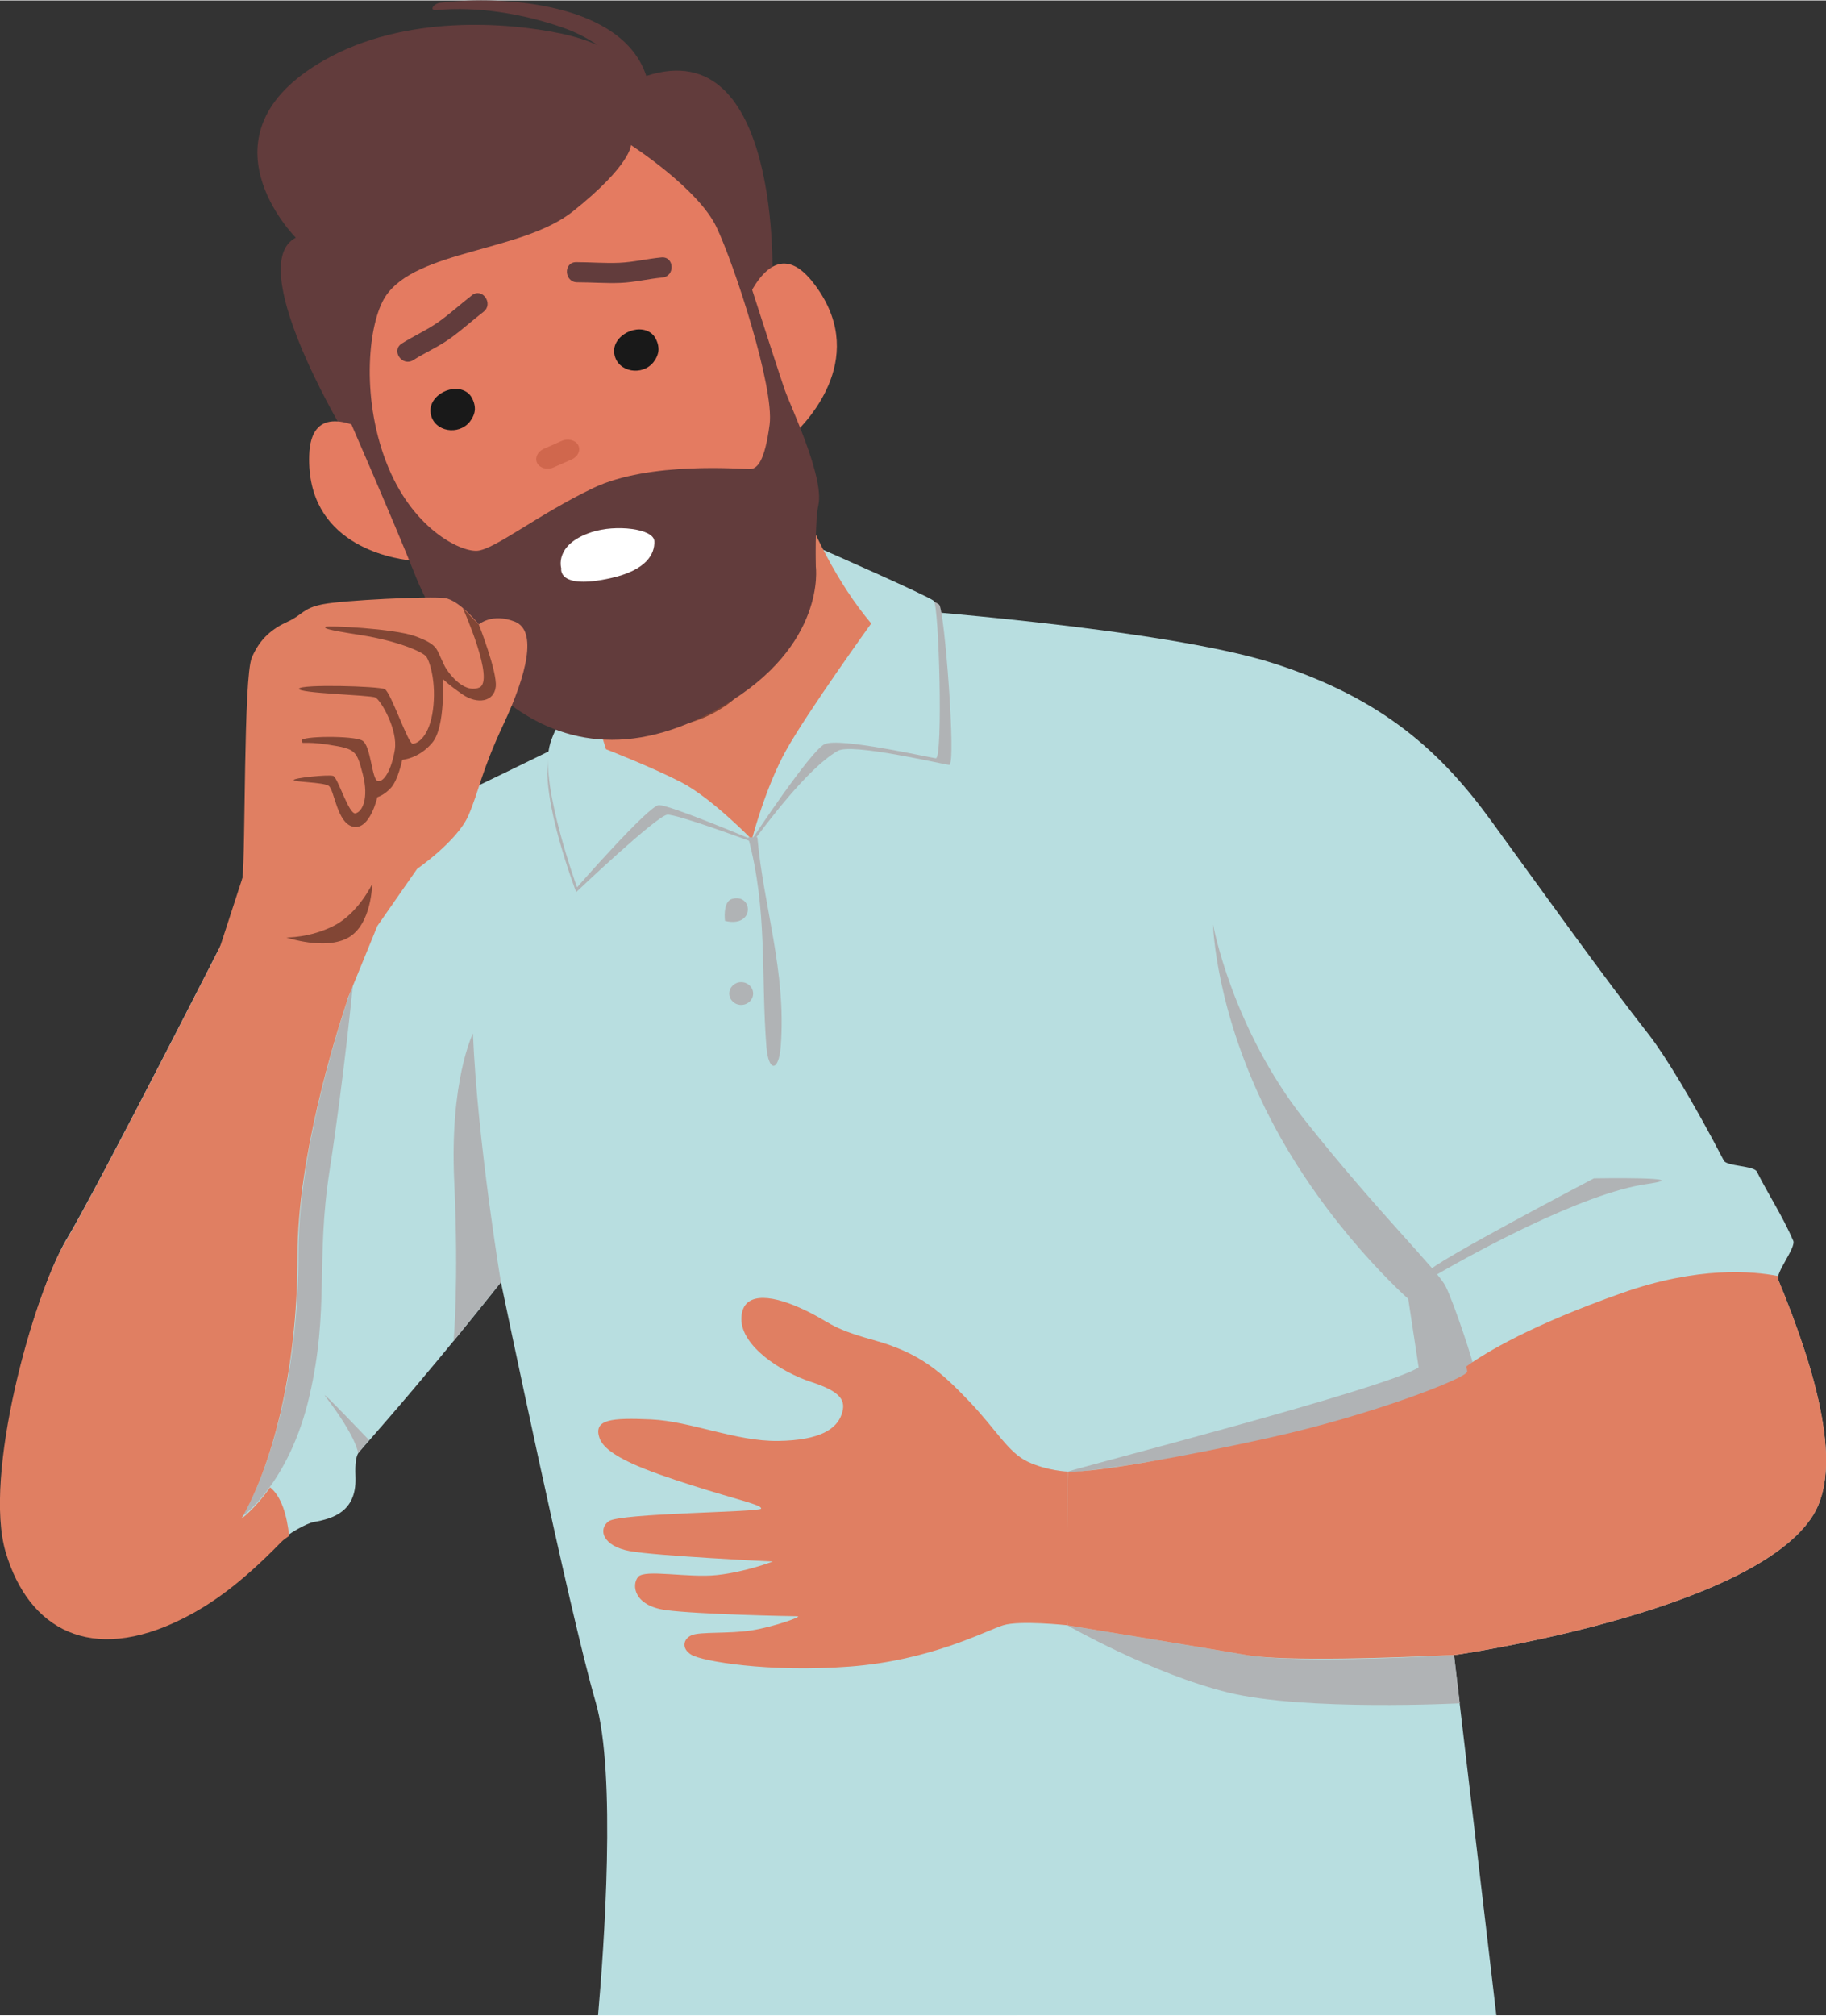
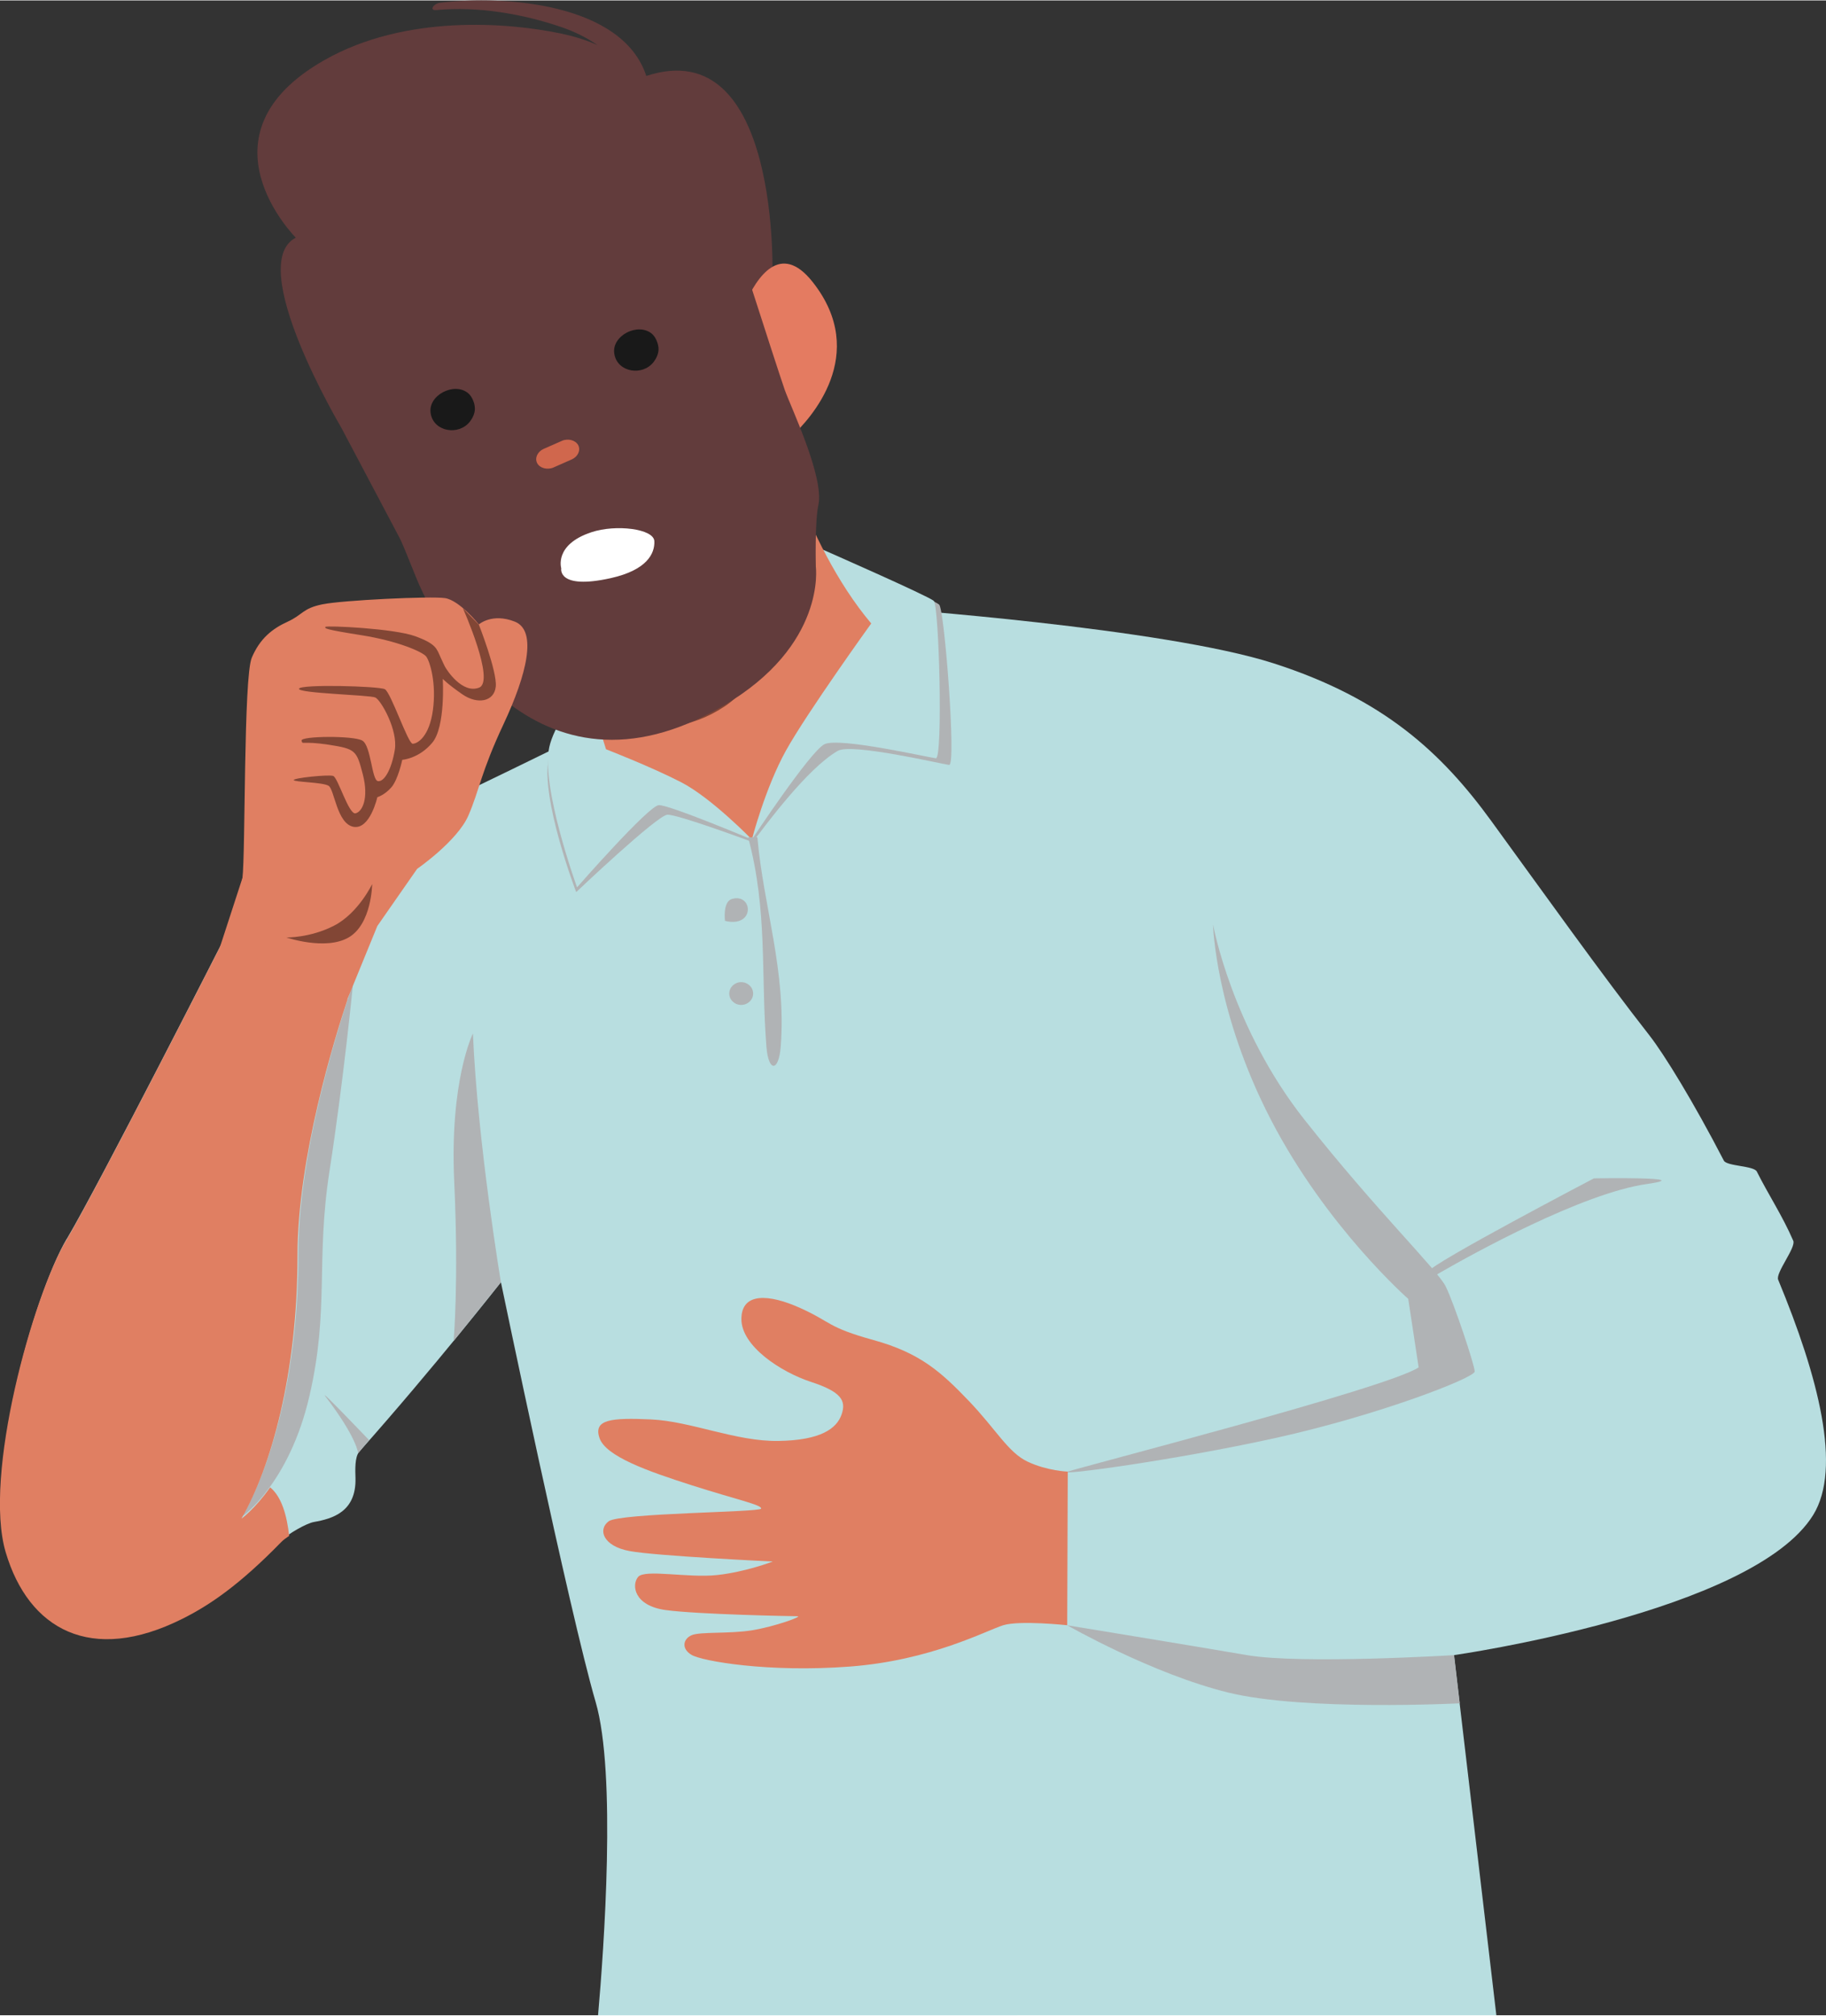
<svg xmlns="http://www.w3.org/2000/svg" id="_4_Follow_up" data-name="4 Follow up" viewBox="0 0 261.51 288.44" aria-hidden="true" width="261px" height="288px">
  <rect x="0" y="0" width="261.51" height="288.44" fill="#333333" stroke="none" />
  <defs>
    <linearGradient class="cerosgradient" data-cerosgradient="true" id="CerosGradient_id38d787e66" gradientUnits="userSpaceOnUse" x1="50%" y1="100%" x2="50%" y2="0%">
      <stop offset="0%" stop-color="#d1d1d1" />
      <stop offset="100%" stop-color="#d1d1d1" />
    </linearGradient>
    <linearGradient />
    <style>
      .cls-1-68c2a2693a9b7{
        fill: #e47b61;
      }

      .cls-2-68c2a2693a9b7{
        fill: #e07f62;
      }

      .cls-3-68c2a2693a9b7{
        fill: #f1f4f2;
      }

      .cls-4-68c2a2693a9b7{
        fill: #932a26;
      }

      .cls-5-68c2a2693a9b7{
        fill: #824635;
      }

      .cls-6-68c2a2693a9b7{
        fill: #b0b3b5;
      }

      .cls-7-68c2a2693a9b7{
        fill: #1c1210;
      }

      .cls-8-68c2a2693a9b7{
        fill: #b8dee0;
      }

      .cls-9-68c2a2693a9b7{
        fill: #fff;
      }

      .cls-10-68c2a2693a9b7{
        fill: #d0674d;
      }

      .cls-11-68c2a2693a9b7{
        fill: #191919;
      }

      .cls-12-68c2a2693a9b7{
        fill: #623c3c;
      }
    </style>
  </defs>
  <path class="cls-8-68c2a2693a9b7" d="M9.59,177.26c4.76-8.03,22.9-43.71,22.9-43.71,0,0,18.14-13.39,19.63-13.53,1.49-.15,41.33-19.81,41.33-19.81l33.38-13.2s39.77,2.82,55.54,7.88c15.76,5.06,24.09,12.79,31.22,22.6,7.14,9.81,16.06,22.3,22.6,30.63,2.14,2.73,6.33,9.55,10.69,17.97.42.81,4.3.72,4.72,1.56,1.68,3.35,3.65,6.29,5.22,9.91.42.97-2.57,4.61-2.16,5.58,5.75,13.87,9.16,26.95,5.02,33.67-8.62,13.98-51.45,20.07-51.45,20.07l6.07,51.56H85.65c.84-9.52,2.65-34.61-.35-44.87-3.74-12.79-13.56-60.07-13.56-60.07,0,0-9.49,12.11-20.28,24.25-.68.76-.58,2.73-.55,3.76.14,4.86-3.29,5.84-5.95,6.31-1.1.19-3.75,1.74-4.5,2.52-6.02,6.18-10.29,9.08-14.22,11.04-13.08,6.54-22.01,1.49-25.28-9.52-3.27-11,3.87-36.58,8.62-44.61Z" />
  <g>
    <path class="cls-6-68c2a2693a9b7" d="M119.82,79.61s13.92,6.18,14.68,6.88c.77.7,2.47,23.05,1.44,22.95-1.03-.1-13.94-3.17-15.96-2.01-4.45,2.56-10.52,10.9-12.19,13.06,0,0-10.74-3.99-12.21-3.92-1.46.07-13.06,11.08-13.06,11.08,0,0-5.18-13.52-3.92-19.23,1.26-5.72,13.8-18.16,13.8-18.16l27.41-10.66Z" />
    <path class="cls-8-68c2a2693a9b7" d="M117.9,78.65s15.06,6.61,15.83,7.31c.77.7,1.33,22.62.3,22.53-1.03-.1-13.88-3.06-15.96-2.01-2.08,1.06-10.39,13.64-10.39,13.64,0,0-11.87-4.99-13.33-4.92-1.46.07-11.71,11.77-11.71,11.77,0,0-5.23-14.39-3.97-20.1,1.26-5.72,11.83-17.56,11.83-17.56l27.41-10.66Z" />
    <path class="cls-2-68c2a2693a9b7" d="M112.57,107.37c-3,5.4-4.89,12.75-4.89,12.75h0s-5.78-5.96-10.13-8.2c-4.35-2.24-10.76-4.72-10.76-4.72h0c-1.98-6.45-8.12-25.63-8.12-25.63l31.96-22.3s4.25,18.18,14.14,29.92c0,0-9.2,12.78-12.2,18.18Z" />
    <path class="cls-5-68c2a2693a9b7" d="M114.55,72.26s-.87,22.21-10.75,28.79-18.9.11-18.9.11l-6.23-19.59,35.89-9.31Z" />
  </g>
  <path class="cls-6-68c2a2693a9b7" d="M173.74,132.35s2.68,14.73,13.08,27.88c10.41,13.16,19.03,21.48,20.22,23.86,1.19,2.38,4.16,11.3,4.16,12.19s-13.68,6.24-28.55,9.52c-14.87,3.27-31.22,5.41-29.74,4.82,1.49-.59,45.8-11.95,50.26-14.93l-1.49-9.81s-11.69-10.25-19.67-25.65c-7.98-15.39-8.28-27.88-8.28-27.88Z" />
  <path class="cls-6-68c2a2693a9b7" d="M208.24,236.88s-21.86,1.34-29.66,0c-7.81-1.34-25.73-4.27-25.73-4.27,0,0,12.13,6.95,23.06,9.63,10.93,2.68,33.15,1.54,33.15,1.54l-.81-6.9Z" />
  <path class="cls-2-68c2a2693a9b7" d="M152.92,210.62l-.08,21.98s-6.78-.73-9.16,0c-2.38.73-10.3,5.04-22.01,5.92-11.71.88-21.13-.79-22.62-1.67-1.5-.88-1.23-2.29,0-2.82,1.23-.53,5.37-.18,8.63-.7,3.26-.53,7.39-2.02,6.51-2.02s-14.26-.26-18.84-.88c-4.58-.62-4.93-3.61-3.96-4.75.97-1.14,7.13.18,11.27-.26,4.14-.44,8.01-1.94,8.01-1.94,0,0-16.73-.79-20.51-1.5-3.79-.7-4.58-3.07-2.99-4.26,1.58-1.19,21.65-1.28,21.83-1.81.18-.53-3.61-1.32-9.95-3.35s-12.32-4.14-13.2-6.78c-.88-2.64,1.67-2.9,7.39-2.64,5.72.26,12.15,3.17,18.22,3.08,6.07-.09,8.36-1.76,9.07-3.79.7-2.02-.09-3.26-4.4-4.67-4.31-1.41-9.95-5.11-9.95-8.98s3.96-3.61,8.45-1.58c4.49,2.02,3.79,2.73,10.48,4.58,6.69,1.85,9.68,4.58,13.64,8.71,3.96,4.14,5.63,7.39,8.45,8.71,2.82,1.32,5.72,1.41,5.72,1.41Z" />
  <path class="cls-6-68c2a2693a9b7" d="M71.74,183.5s-3.35-20-4.01-35.61c0,0-3.35,6.69-2.68,21.19.67,14.5-.09,22.83-.09,22.83l6.78-8.41Z" />
  <path class="cls-6-68c2a2693a9b7" d="M50.55,140.85s-7.81,21.53-7.81,38.48-3.79,30.33-8.03,37.69c0,0,6.69-4.68,9.59-17.17,2.9-12.49.89-19.4,2.9-32.34,2.01-12.94,3.35-26.66,3.35-26.66Z" />
  <g>
    <path class="cls-4-68c2a2693a9b7" d="M86.45,72.61c1.4-.74,3.12-2.16,5.9-2.26,2.79-.1,5.15,4.13,1.58,6.09-3.56,1.96-4.44.06-8.73,2.45-4.29,2.39-7.15,2.51-7.81-.58-.66-3.09,3.46-2.74,9.05-5.69Z" />
    <path class="cls-3-68c2a2693a9b7" d="M94.36,71.05s-4.95,3.47-10.34,5.31c-2.87.98-5.11,1.63-6.59,2.04,0-.03-.02-.06-.03-.1-.66-3.09,3.46-2.74,9.05-5.69,1.4-.74,3.12-2.16,5.9-2.26.73-.03,1.43.25,2.01.7h0Z" />
  </g>
  <path class="cls-7-68c2a2693a9b7" d="M85.43,44.59s2.2.52,3.67,0c1.47-.52,7.53-3.37,7.88-2.16,0,0-6.16,4.16-8.88,4.5-2.72.35-2.67-2.34-2.67-2.34Z" />
-   <path class="cls-7-68c2a2693a9b7" d="M67.67,51.32s-1.34,1.82-2.8,2.38c-1.46.56-7.93,2.31-7.4,3.45,0,0,7.38-.82,9.68-2.32,2.3-1.5.52-3.51.52-3.51Z" />
+   <path class="cls-7-68c2a2693a9b7" d="M67.67,51.32s-1.34,1.82-2.8,2.38c-1.46.56-7.93,2.31-7.4,3.45,0,0,7.38-.82,9.68-2.32,2.3-1.5.52-3.51.52-3.51" />
  <path class="cls-6-68c2a2693a9b7" d="M107.14,119.8c2.82,10.48,1.81,19.59,2.62,29.97.29,3.66,1.76,3.66,2.05,0,.84-10.79-2.5-20.15-3.34-29.97h-1.32Z" />
  <path class="cls-6-68c2a2693a9b7" d="M103.83,131.77c4.37,1.04,4.01-4.02,1-3.14-1.1.32-1.11,2.21-1,3.14Z" />
  <ellipse class="cls-6-68c2a2693a9b7" cx="106.15" cy="142.17" rx="1.71" ry="1.63" />
-   <path class="cls-8-68c2a2693a9b7" d="M252.95,184.13s-13.51-9.73-40.53,11.62" />
  <path class="cls-6-68c2a2693a9b7" d="M205.12,182.78s.41-.25,1.16-.68c4.69-2.7,20.32-11.34,29.56-12.66,7.57-1.08-7.57-.81-7.57-.81,0,0-23.24,12.16-23.69,13.33s.54.81.54.81Z" />
-   <path class="cls-2-68c2a2693a9b7" d="M181.58,205.81c14.87-3.27,28.55-8.62,28.55-9.52,0-.12-.05-.37-.14-.73,2.89-2.07,9.36-5.95,22.34-10.53,10.82-3.82,18.67-3.14,22.35-2.41-.05.21-.06.39,0,.52,5.75,13.87,9.16,26.95,5.02,33.67-8.26,13.39-47.91,19.55-51.22,20.04-8.81.42-24.41.97-29.89.03-7.81-1.34-25.73-4.27-25.73-4.27l-.18-3.44.27-18.54c4.21.08,17.04-2.26,28.66-4.82Z" />
  <g>
    <path class="cls-12-68c2a2693a9b7" d="M42.37,33.97s-14.76-14.71,4.06-25.41c11.58-6.59,26.23-5.42,33.86-3.83,2.14.45,3.88,1.03,5.28,1.66-1.56-1.08-3.31-1.93-5.08-2.54-5.58-1.93-12.13-3.04-18.02-2.47-1.02.1-.43-.92.58-1.05,9.23-1.12,26.11.09,29.51,10.48,19.33-6.34,18.06,28.97,18.06,28.97l1.52,9.31-52.55,32.32-10.74-20.3s-13.86-23.36-6.48-27.15Z" />
-     <path class="cls-1-68c2a2693a9b7" d="M44.28,65.14c.21-6.94,5.58-5.08,9.29-2.95,1.6,6.04,3.46,12.02,5.32,18-3.11-.34-14.99-2.46-14.61-15.04Z" />
    <path class="cls-1-68c2a2693a9b7" d="M116.36,40.28c-4.57-5.76-7.96-.78-9.76,3.38,2.46,6.15,4.67,12.39,6.88,18.64,2.42-2.26,11.17-11.58,2.88-22.02Z" />
    <path class="cls-12-68c2a2693a9b7" d="M103.53,28.36s7.41,23.2,8.85,27.37c.81,2.34,5.71,12.53,4.82,16.52-.52,2.36-.36,8.83-.36,8.83,0,0,1.53,11.26-13.26,19.9-27.1,15.84-41.25-11.43-44.12-18.7-2.87-7.27-10.61-24.99-10.61-24.99l-3.11-19.4,12.43-12.91,33.39-10.45,11.96,13.83Z" />
-     <path class="cls-1-68c2a2693a9b7" d="M90.36,20.71s9.61,6.19,12.25,11.74c2.64,5.56,8.3,23,7.61,28.27-.7,5.27-1.76,6.35-2.83,6.37-1.07.01-14.4-1.13-22.42,2.71-8.01,3.84-14.19,8.85-16.66,8.99-2.47.13-9.38-3.23-13.02-12.75-3.65-9.52-2.51-19.98-.08-23.67,4.4-6.67,19.55-6.35,26.84-12.17,8.33-6.65,8.31-9.49,8.31-9.49Z" />
    <g>
      <path class="cls-12-68c2a2693a9b7" d="M59.19,51.49c1.71-1.08,3.58-1.89,5.23-3.07,1.68-1.19,3.2-2.59,4.83-3.85,1.47-1.13-.17-3.51-1.65-2.37-1.63,1.26-3.15,2.66-4.83,3.85-1.66,1.17-3.52,1.98-5.23,3.07-1.58,1,.07,3.37,1.65,2.37Z" />
      <path class="cls-12-68c2a2693a9b7" d="M94.86,39.67c-2.02.19-3.99.69-6.02.77-2.06.08-4.12-.09-6.18-.09-1.86,0-2.01-2.88-.14-2.88,2.06,0,4.12.18,6.18.09,2.03-.09,4-.58,6.02-.77,1.86-.18,2,2.71.14,2.88Z" />
      <path class="cls-11-68c2a2693a9b7" d="M61.7,59.23c-.01-.06-.02-.12-.03-.17-.37-2.56,3.39-4.48,5.38-2.83.33.28.56.66.72,1.07.16.39.25.81.24,1.23-.03.64-.32,1.25-.71,1.76-1.58,2.03-5.09,1.48-5.6-1.05Z" />
      <path class="cls-11-68c2a2693a9b7" d="M88,50.71c-.01-.06-.02-.12-.03-.17-.37-2.56,3.39-4.48,5.38-2.83.33.28.56.66.72,1.07.16.39.25.81.24,1.23-.03.64-.32,1.25-.71,1.76-1.58,2.03-5.09,1.48-5.6-1.05Z" />
      <path class="cls-10-68c2a2693a9b7" d="M82.81,63.67c-.38-.72-1.46-1.01-2.34-.62-.87.38-1.74.77-2.61,1.15-.88.39-1.31,1.31-.93,2.04.38.72,1.46,1.01,2.34.62.87-.38,1.74-.77,2.61-1.15.88-.39,1.31-1.31.93-2.04Z" />
    </g>
    <path class="cls-9-68c2a2693a9b7" d="M80.38,81.29s-.63,3.13,7.1,1.41c5.17-1.16,6.31-3.51,6.23-5.29-.07-1.77-5.49-2.45-9.01-1.28-5.39,1.78-4.32,5.17-4.32,5.17Z" />
  </g>
  <g>
    <path class="cls-2-68c2a2693a9b7" d="M49.65,143.24s-12.17-3.18-18.2-7.57l3.26-10.01,19.33,6.84-4.39,10.73Z" />
    <path class="cls-2-68c2a2693a9b7" d="M49.36,133.26l4.68-.76,5.7-8.18s5.75-3.97,7.34-7.63c1.59-3.67,1.78-6.16,5.06-13.14,3.27-6.98,4.86-13.33,1.59-14.62-3.27-1.29-5.15.4-5.15.4,0,0-2.78-3.47-4.86-3.77-2.08-.3-14.67.3-17.55.89-2.87.59-2.78,1.48-4.96,2.48-2.18.99-3.97,2.38-5.15,5.16-1.19,2.78-.89,27.95-1.34,31.57-.45,3.62,6.29,8.48,6.29,8.48l8.36-.88Z" />
    <path class="cls-5-68c2a2693a9b7" d="M53.3,126.5s-1.98,4.16-5.45,5.95c-3.47,1.78-6.84,1.69-6.84,1.69,0,0,5.61,1.92,8.92,0,3.31-1.92,3.37-7.63,3.37-7.63Z" />
    <path class="cls-5-68c2a2693a9b7" d="M68.57,89.33s2.65,6.74,2.43,8.9c-.22,2.16-2.6,2.6-4.76,1.12-2.16-1.49-2.83-2.23-2.83-2.23,0,0,.42,6.84-1.5,9.14-1.92,2.3-4.3,2.45-4.3,2.45,0,0-.59,2.83-1.56,3.94-.97,1.12-2.01,1.41-2.01,1.41,0,0-1.04,4.68-3.42,4.24-2.38-.45-2.72-5.35-3.56-5.87-.83-.52-4.92-.52-4.99-.82-.07-.3,4.98-.82,5.65-.59.67.22,2.23,5.58,3.2,5.35.97-.22,1.93-2.16,1.04-5.58-.89-3.42-1.01-3.64-4.89-4.24-3.88-.59-3.73.07-3.88-.59s7.43-.74,8.7,0c1.26.74,1.34,5.65,2.23,5.8s1.95-1.64,2.42-4.46c.48-2.83-1.98-7.14-2.79-7.51s-11.15-.59-10.93-1.26c.22-.67,11.42-.37,12.29.07.87.45,3.32,7.81,3.99,7.81s2.38-.97,2.9-4.83c.52-3.87-.44-6.99-.97-7.66-.52-.67-4.09-2.23-9.29-3.05-5.2-.82-5.28-.97-5.13-1.19.15-.22,9.81.22,12.86,1.34,3.05,1.12,3.05,1.78,3.64,3.05s.3.67.59,1.26c.3.59,2.54,3.97,4.91,3.05,2.36-.92-2.32-11.37-2.32-11.37l2.27,2.33Z" />
  </g>
  <path class="cls-2-68c2a2693a9b7" d="M9.45,177.57c4.27-7.21,19.34-36.72,22.36-42.66l17.96,8.12c-1.86,5.57-7.16,22.65-7.16,36.62,0,16.95-3.79,30.33-8.03,37.69,0,0,1.9-1.35,4.11-4.48,1.64,1.34,2.4,4.02,2.72,6.95-.47.31-.86.61-1.09.84-6.02,6.18-10.29,9.08-14.22,11.04-13.08,6.54-22.01,1.49-25.28-9.52-3.27-11,3.87-36.58,8.62-44.61Z" />
  <path class="cls-6-68c2a2693a9b7" d="M51.29,207.98s-.14-2.18-4.66-8.11c-1.16-1.52,6.38,6.4,6.22,6.22l-1.55,1.89Z" />
</svg>